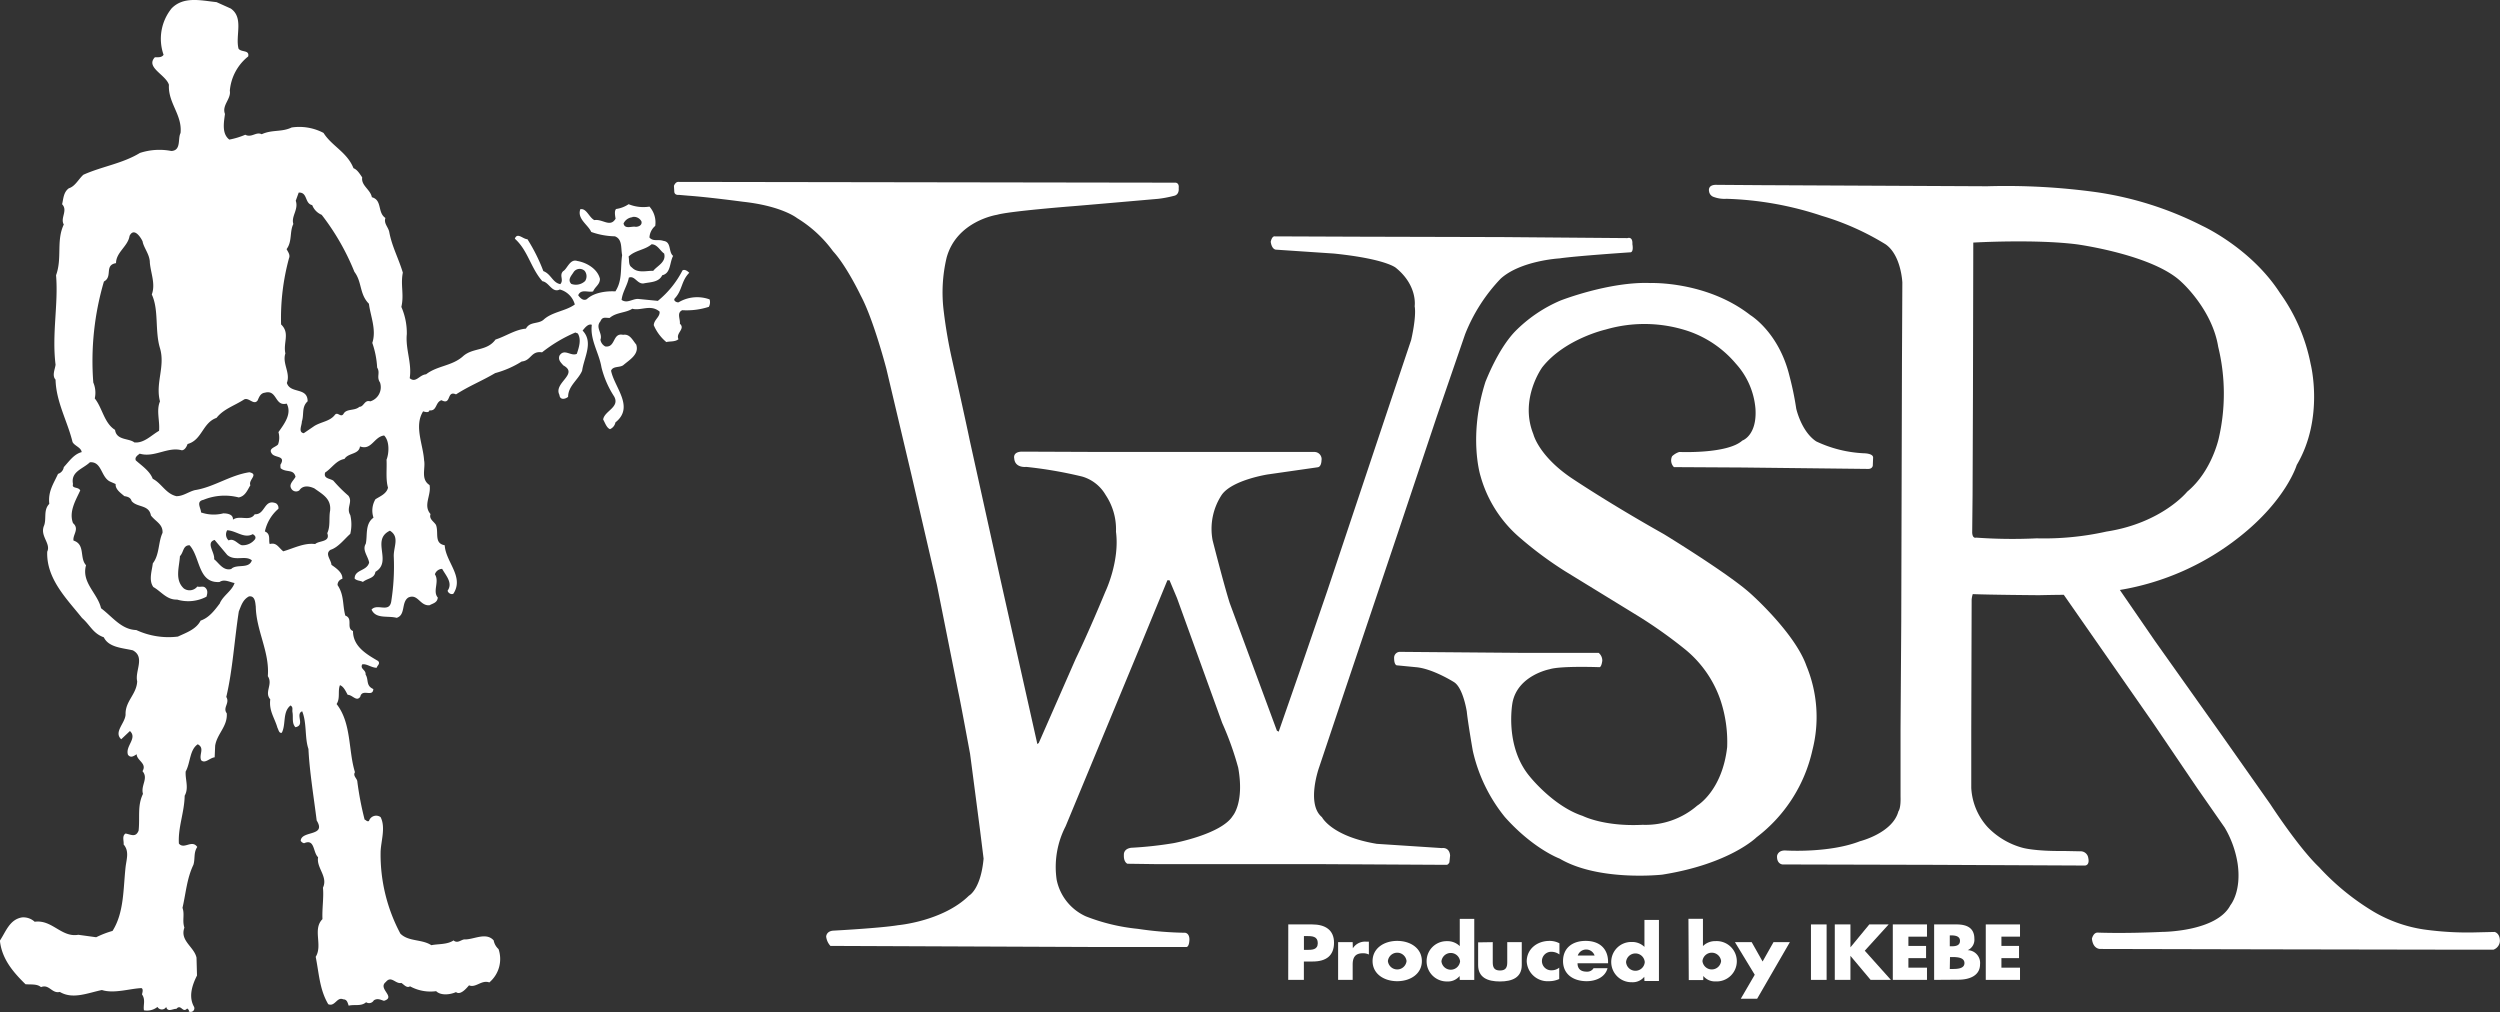
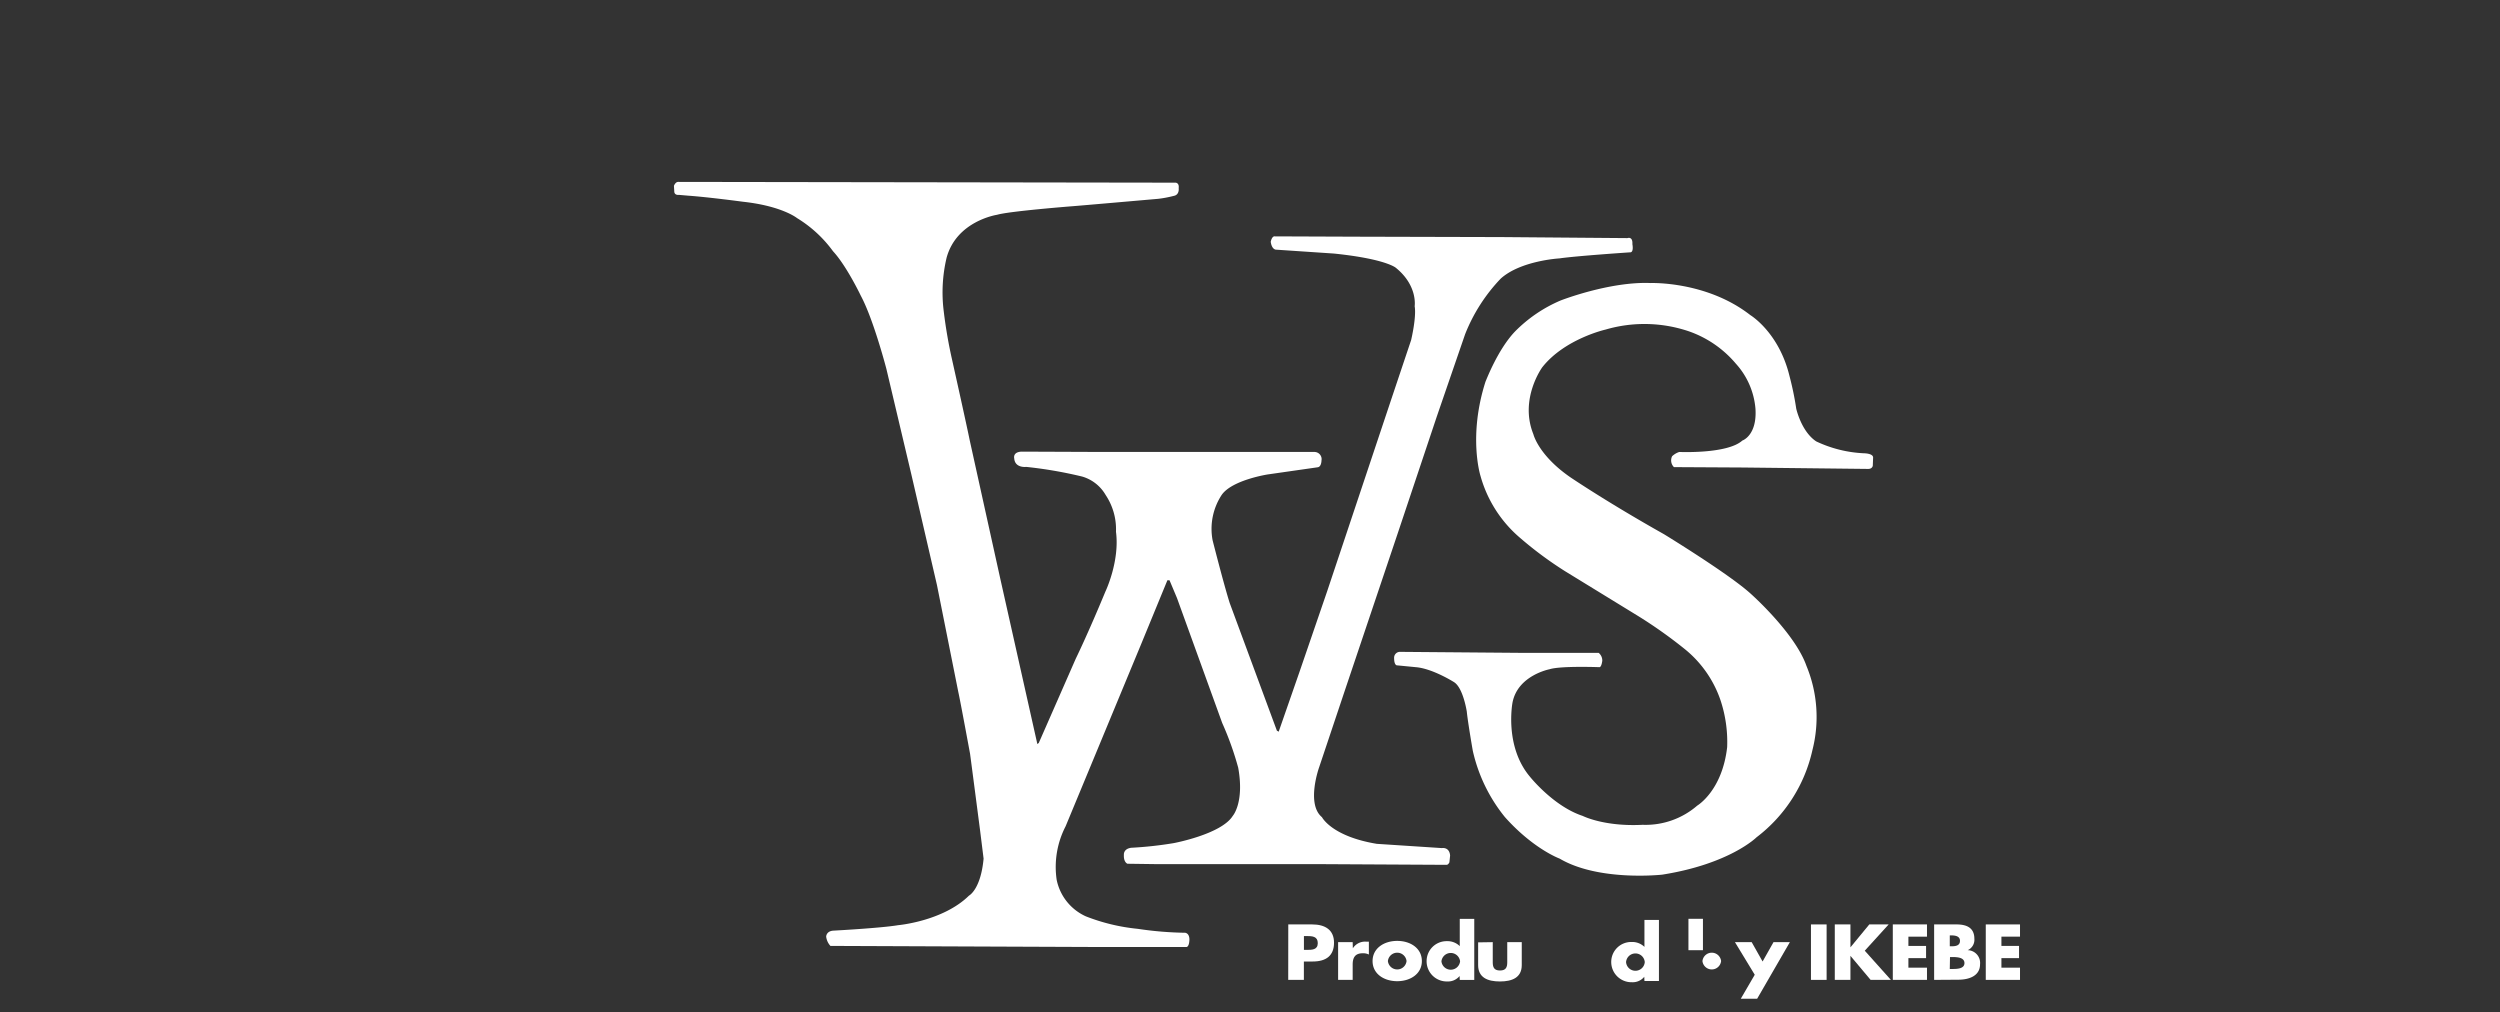
<svg xmlns="http://www.w3.org/2000/svg" viewBox="0 0 458.5 185.6">
  <rect x="0" y="0" width="458.5" height="185.6" fill="#333333" stroke="none" />
  <defs>
    <style>.cls-1{fill:#fff;}</style>
  </defs>
  <g id="レイヤー_2" data-name="レイヤー 2">
    <g id="WSR">
-       <path class="cls-1" d="M130.14,54.91a6.67,6.67,0,0,0-5.68.53c-.26.09-1.06-.26-.71-.71,1.42-1.5,1.16-3.19,2.66-4.7-.26-.26-.79-.71-1.24-.44a17.44,17.44,0,0,1-4.52,5.59L117,54.82c-1.07,0-2,.89-3,.18.18-1.51,1.07-2.66,1.33-4.08,1.07-.44,1.51,1.15,2.66,1.07,1.24-.27,2.84-.18,3.46-1.51,1.6-.36,1.33-2.31,2-3.55-.89-.71-.27-2.57-1.77-2.75-1-.35-1.86.18-2.57-.62a3,3,0,0,1,1.06-2.13,4.37,4.37,0,0,0-1.06-3.54,7.13,7.13,0,0,1-3.82-.44,5.5,5.5,0,0,1-2.3.88c-.35.36-.18,1.24-.09,1.78-1,1.68-2.39,0-3.9.26-1-.53-1.42-2.21-2.57-2-.62,1.78,1.42,2.84,2,4.17a13.61,13.61,0,0,0,4.34.8c1.42.53,1.07,2.21,1.33,3.45-.35,2.4.09,4.61-1.24,6.65-1.59-.09-3.9.18-5.23,1.42-.71.44-1.33-.35-1.59-.71.53-1.24,1.86-.44,2.74-.71.36-.88,1.25-1.24,1.25-2.3-.45-1.86-2.49-3-4.17-3.28-1.33-.45-1.86,1.5-2.57,1.86-.8.8.18,1.6-.53,2.39-1.42-.26-1.69-1.86-3.11-2.39a32.26,32.26,0,0,0-2.92-5.85c-.8,0-1.86-1.33-2.31-.09,2.4,2.13,2.93,5.41,5.06,7.8,1.24.18,1.77,2.22,3.19,1.51a3.91,3.91,0,0,1,2.75,2.75c-1.69,1.24-4.17,1.33-5.77,2.83-1,.8-2.48.27-3.19,1.6-2,.18-3.72,1.42-5.58,2-1.6,2.21-4.17,1.42-6,3.1-2,1.77-4.7,1.69-6.74,3.28-1.24.09-1.86,1.68-3,.71.44-2.75-.8-5.32-.53-8.07a12,12,0,0,0-1-5c.53-2.31-.18-4,.27-6.29-.8-2.66-2-4.79-2.49-7.45-.17-.89-1.06-1.6-.7-2.57-1.51-1-.54-3.28-2.49-3.81-.26-1.42-2-2.13-1.77-3.64-.44-.62-.89-1.42-1.6-1.68-1.15-2.93-4-4.08-5.49-6.47a9.53,9.53,0,0,0-5.85-1c-1.86.89-3.55.35-5.5,1.24-1-.53-1.86.71-3,.09a14.06,14.06,0,0,1-2.93.89c-1.42-1.07-1-3.19-.8-4.7-.62-1.6,1.16-2.75.89-4.26a9,9,0,0,1,3.37-6.29c.26-1.24-1.24-.71-1.77-1.42-.62-2.39,1-5.67-1.42-7.36L39.71.39c-2.74-.27-6-1.15-8.24,1.15A8.87,8.87,0,0,0,30,10.05c-.35.53-1,.45-1.59.45-1.78,1.86,2,3.19,2.57,5.05-.18,3.37,2.48,5.5,2.13,8.86-.54,1,.17,3.2-1.69,3.28a11.52,11.52,0,0,0-5.76.36c-3.19,1.95-7,2.48-10.37,4-.89.8-1.51,2.13-2.66,2.48-1,.71-1,1.95-1.24,2.93C12.5,38.6,11,40,11.7,41.17c-1.42,3-.26,6.12-1.42,9.31.45,5.23-.79,10.72-.09,16.4-.08.79-.7,2,0,2.75.09,4.07,2.22,7.71,3.11,11.43.35.71,1.59,1,1.68,1.86-1.42.36-2.3,1.69-3.28,2.75a1.53,1.53,0,0,1-1.06,1.24c-.8,1.78-1.86,3.19-1.6,5.5-1.15,1.15-.44,2.83-1,4.08-.71,1.86,1.33,3.19.62,4.69-.18,5,3.63,8.69,6.38,12.15,1.51,1.33,2,2.84,4,3.55.89,1.86,3.37,1.94,5.32,2.39,2.3,1.24.35,3.81.8,5.67-.09,2.4-2.22,3.64-2.13,6.12-.09,1.6-2.22,3.19-.8,4.52l1.6-1.51c1.42,1.33-.89,2.75-.36,4.35.53.71,1.15.17,1.6-.09,0,1.15,1.95,1.68,1.06,3.1,1.15,1.33-.35,2.57.09,4.17-1.06,2.21-.53,4.25-.8,6.74-.53,1.32-1.42.7-2.39.53-.71.44-.27,1.42-.36,2,1.07,1.24.54,2.66.36,4.16-.44,4.08-.27,8.34-2.39,11.7a17.45,17.45,0,0,0-3,1.16l-3.28-.45c-3.1.54-4.79-2.83-8-2.39a3.07,3.07,0,0,0-2.3-.8c-2.31.36-3,2.66-4.08,4.26.35,3.28,2.31,5.67,4.7,8,1,.08,2.13-.09,2.84.53,1.5-.62,2,1.24,3.45.88,2.4,1.42,5.14.18,7.72-.35,2.21.71,5.14-.27,7.26-.35.36.17.18.79.09,1.15.71,1,.18,2,.36,2.92a3.08,3.08,0,0,0,2.48-.62.92.92,0,0,0,1.6,0c.26,1.07,1.33.27,1.86.36.88-1,1.15.88,2-.09.08.18.44.26.26.53a.67.67,0,0,0,1-.8c-1.07-1.86-.36-4,.53-5.76l-.09-3.28c-.44-2-3.1-3.1-2.22-5.5-.44-1.33.09-2.39-.35-3.63.62-2.66.8-5.41,2-7.89.35-1.15,0-2.22.71-3.28-1-1.42-2.39.53-3.37-.62-.18-3,1-5.67,1.06-8.78.8-1.42.09-2.92.18-4.43.89-1.6.71-4,2.22-5,1.33.71.18,1.86.62,2.92.71.71,1.59-.44,2.48-.53l.09-2.13c.35-2.21,2.3-3.54,2.13-5.94-.8-1.06.62-1.86-.09-3,1.15-4.79,1.51-10.64,2.3-15.69.45-1.07.71-2.13,1.86-2.75,1.16-.18,1.16,1.24,1.25,1.86.08,4.43,2.57,8.33,2.21,12.77,1,1.5-.71,2.92.45,4.25-.27,2.13.79,3.37,1.32,5.23.18.27.27,1.07.8.89.8-1.6.09-3.81,1.6-5,.53.36.26.71.35,1.24.18.89-.17,2,.54,2.75,1.86-.35-.09-2.39,1.24-2.92.88,2.13.44,4.87,1.15,6.91.18,4,1,9,1.51,13.12,1.86,3-2.84,1.78-2.93,3.73a1,1,0,0,0,.62.44c2-.89,1.6,1.68,2.57,2.57-.35,1.95,1.86,3.55.89,5.58.18,1.78-.18,3.82-.09,5.77-1.86,1.86.09,4.78-1.24,6.91.62,3.1.71,6,2.3,8.69,1.24.53,1.6-1.42,2.75-.89.71,0,.8.62,1,1.16,1.06-.27,2.3.17,3.19-.63a1,1,0,0,0,1.42-.35c.71-.44,1.24-.09,1.86.09,2.3-.71-1.24-2.22.35-3.46,1-1.24,1.78.44,2.84.18.53.35,1,1,1.59.62a7.79,7.79,0,0,0,4.79.89c.89.88,2.66.62,3.64.17.79.62,1.86-.62,2.39-1.24,1.24.53,2.3-1.06,3.72-.53a5.63,5.63,0,0,0,1.69-6.12,2.83,2.83,0,0,1-.89-1.59c-1.42-1.6-3.72-.09-5.41-.18-.62.09-1.24.8-1.95.18-1.15.79-2.83.62-4.07.88-1.78-1.15-4.17-.62-5.68-2.12a30.8,30.8,0,0,1-3.63-14.81c0-2,1-4.61,0-6.56a1.38,1.38,0,0,0-2.13.71c-.36.18-.53-.18-.8-.26a57.26,57.26,0,0,1-1.33-6.92c0-.62-.88-1.06-.44-1.77-1.24-4-.62-9-3.37-12.5.71-1.07.18-2.4.62-3.46.71.27,1.06,1.15,1.42,1.77.89,0,1.6,1.33,2.3.36.36-1.6,2.31.18,2.4-1.42-1.42-.62-.8-1.68-1.42-2.66.09-.89-1.06-1-.62-1.86.8-.18,1.68.62,2.66.62.09-.44.71-.71.26-1.24-2.12-1.24-4.61-2.66-4.61-5.5-1.33-.53.09-2.3-1.41-2.83-.54-2-.18-3.73-1.42-5.59a1.14,1.14,0,0,1,.88-1.15c.09-1.24-1.41-2.13-2-2.57-.09-1-1.25-2-.18-2.75,1.42-.44,2.57-2,3.63-2.93a7.45,7.45,0,0,0,0-3.45c-.8-1.33.53-2.4-.35-3.55a26.44,26.44,0,0,1-2.75-2.75c-.62-.44-1.86-.35-1.51-1.5,1.24-.8,2-2.22,3.55-2.49.71-1.15,2.66-.8,2.84-2.3,2.12.8,2.57-1.78,4.43-2,1.06,1.06.88,3.37.44,4.43.09,1.68-.18,3.55.27,5.14-.27,1.15-1.51,1.6-2.31,2.13a4.07,4.07,0,0,0-.35,3.37c-1.6,1.15-1.07,3.28-1.42,4.79-.71,1.15.44,2.3.62,3.45-.44,1.6-2.66,1.24-2.66,2.93.44.44,1.06.35,1.51.62.88-.71,2.12-.62,2.3-1.86,3.19-1.86-.88-5.85,2.66-7.54,1.86,1.15.62,3,.71,4.79a41.08,41.08,0,0,1-.44,8c-.27,2.48-2.57.44-3.64,1.68.8,1.77,2.93,1.07,4.61,1.51,1.69-.53.8-2.84,2.13-3.72,1.77-.8,2.13,1.59,3.9,1.41.62-.35,1.42-.44,1.51-1.41-1-1.16.35-2.93-.53-4.26a1.44,1.44,0,0,1,1.33-1c.7,1.25,2,2.58,1,4,.09.45.71.8,1.07.54,2-3.11-1.42-5.77-1.6-8.87-2-.35-1.06-2.3-1.6-3.72-.35-.62-1.33-1.07-1-2-1.42-1.6.18-3.46-.18-5.32-1.68-1.06-.71-3.1-1-4.52-.18-2.93-1.87-6.3-.18-9,.26.08,1.06.35,1.15-.18,1.42.18,1.06-1.51,2.22-1.86,1.86,1,.88-1.87,2.66-1.07,2.48-1.59,4.61-2.39,7.18-3.9a17.84,17.84,0,0,0,4.87-2.13c1.78-.17,1.69-2,3.73-1.68a26.69,26.69,0,0,1,6.11-3.64l.45.18c.71,1.16.17,2.66-.18,3.73-1.07.53-2.31-1.07-3.19.35-.27.8.26,1.24.71,1.77,2.92,1.6-1.86,3.19-.71,5.41.09,1,1.06.8,1.59.36,0-2,1.86-3.11,2.57-4.79.36-2.48,2.13-5.23.09-7.36.36-.44,1-1.33,1.69-1.06-.36,2.75,1.33,5.14,1.77,7.8a17.49,17.49,0,0,0,2.31,5.32c1.15,2-1.78,2.66-2,4.25.36.62.62,1.51,1.25,1.77a1.69,1.69,0,0,0,1-1.24c3.55-2.83-.18-6.38-.8-9.48.36-.89,1.51-.53,2.22-1,1.15-1,3-2,2.39-3.81-.62-.71-1.15-2-2.39-1.77-2-.45-1.33,2.39-3.28,2.13a1.68,1.68,0,0,1-.89-1.24c.45-1.16-1-2.22,0-3.37.36-.89.89-.62,1.69-.62,1.24-1.07,2.92-.89,4.16-1.69,1.51.44,3.37-.88,5,.53.09,1-1,1.42-1.07,2.49a8.2,8.2,0,0,0,2.31,3.1c.53-.18,1.59,0,2.22-.53-.54-1.16,1.32-1.87.26-2.84.09-.89-.62-2,.44-2.48a13.23,13.23,0,0,0,4.88-.62A1.81,1.81,0,0,0,130.14,54.91ZM119.5,44.8c1.06,0,1.6,1.24,2.3,1.69.45,1.59-1.33,2.3-2,3.19-1.06-.09-2.83.53-3.9-.62-.71-.44-.44-1.33-.62-2C116.49,45.87,118.26,45.87,119.5,44.8Zm-3.55-5a1.56,1.56,0,0,1,1.69.8c.18.71-.53,1-1.07,1-.62-.18-2,.53-2.21-.62A2,2,0,0,1,116,39.84ZM19.06,51.63c1.68-.89,0-3,2.22-3.37,0-2,2.21-3.1,2.48-5,.8-1.6,2,.18,2.39,1,.18,1.16,1.33,2.4,1.33,3.9.18,2,1.07,3.91.36,5.85,1.33,2.84.53,6.65,1.5,9.84,1,3.37-.88,6.39,0,9.76-.71,1.68,0,3.54-.17,5.4-1.42.8-2.75,2.31-4.53,2.13-1-.8-3.28-.35-3.54-2.3-2-1.24-2.31-4-3.72-5.77a4.78,4.78,0,0,0-.27-2.92A51.68,51.68,0,0,1,19.06,51.63Zm21.28,59c-1,1.33-2,2.66-3.55,3.19-.8,1.6-2.66,2.22-4.17,2.93A14.07,14.07,0,0,1,25,115.55c-2.75-.09-4.34-2.4-6.47-4-.62-2.75-3.64-4.7-2.75-7.89-1.24-1.33-.09-3.81-2.3-4.52-.18-1.07,1.15-2.13-.09-3.2-.8-2.12.53-4.25,1.33-6-.36-.71-1.6-.27-1.33-1.16-.45-2.3,1.77-2.74,3.1-4,2.22-.17,2,2.75,3.72,3.55l1,.44c-.09,1,1,1.69,1.59,2.22.62.09,1.16.27,1.33.89,1,1.24,3.19.62,3.55,2.66.89,1.15,2.22,1.59,2.13,3.19-.8,1.68-.54,4-1.78,5.58-.17,1.42-.79,3.1.09,4.35,1.42.79,2.48,2.39,4.35,2.3a7.17,7.17,0,0,0,5.4-.53c.18-.62.27-1.15-.17-1.6s-.89-.09-1.51-.26a1.81,1.81,0,0,1-2.48.35C32,106.33,32.89,104,33,102c.71-.71.53-2,1.77-2,2,2.22,1.51,7,5.5,6.74.88-.62,2,.09,2.75.18C42.55,108.36,41,109.16,40.34,110.58Zm2.12-6.29c-1.5.44-2.3-1.07-3.19-1.78.18-1.24-1.59-3,.09-3.54l2.31,2.75c1.41,1.24,3.36,0,4.52,1C45.65,104.38,43.53,103.4,42.46,104.29Zm4.35-5.5a2.81,2.81,0,0,1-2.49,1.15c-.79-.26-1.41-1.33-2.39-.88a1.48,1.48,0,0,1-.26-1.86c1.68.08,3.1,1.59,4.69.71C46.54,98.08,47,98.35,46.81,98.79Zm13.74-5.23c-.27,1.42.09,2.84-.53,4.17.62,1.68-1.51,1.33-2.22,2-2-.27-4,.8-5.85,1.33-.89-.71-1.24-1.69-2.48-1.33-.27-.71.26-1.86-.89-2.31a7.58,7.58,0,0,1,2.48-4.16,1,1,0,0,0-.44-1c-2.22-.89-1.95,2.13-3.9,2-.89,1.42-2.75.09-4,1,.09-1-1.06-1.16-1.77-1.16a7.1,7.1,0,0,1-4.08-.17c0-.8-1-2,.44-2.31a10.27,10.27,0,0,1,6.47-.44C45,91,45.39,89.84,45.92,89c-.44-1,1.6-2-.18-2.39-3.54.53-6.56,2.75-10,3.28C34.57,90.19,33.6,91,32.36,91c-1.95-.44-2.75-2.39-4.35-3.19-.53-1.42-2-2.39-3.1-3.37-.27-.62.44-1,.71-1.24,2.66.8,5.14-1.33,7.71-.62.53,0,.89-.62,1.07-1.15,2.66-.71,2.74-3.9,5.31-4.79C41,75,43,74.41,44.77,73.26c.88-.44,1.77,1.15,2.48.18.27-.62.53-1.33,1.33-1.42,2.3-.62,1.77,2.57,4,2,1,1.86-.44,3.72-1.51,5.23A3.68,3.68,0,0,1,51,81.5c-.44.54-1.86.71-1.15,1.69.53.8,2.48.35,1.69,1.86-.18.18-.09.53-.09.8,1,.89,2.39.09,2.75,1.59-.36.71-1.25,1.33-.8,2.13a1,1,0,0,0,1.5.36c.71-1.07,2-.71,2.75-.36C59.13,90.64,60.73,91.43,60.55,93.56Zm7.36-20c-1.07-.35-1.16,1-2,1-.89.8-2.4.27-2.93,1.33-.53.71-1.06-.53-1.59.18-.89,1.15-2.49,1.24-3.73,2l-1.95,1.33c-1.06-.18-.35-1.42-.35-2.13.44-1.33-.09-2.66,1.06-3.72,0-2.66-3.19-1.33-3.81-3.37.71-1.86-.89-3.55-.27-5.41-.44-2,.89-3.72-.79-5.32A41.83,41.83,0,0,1,53,47.37c.27-.62-.17-1.15-.44-1.68,1.06-1.42.53-3.19,1.24-4.61-.44-1.42,1-2.66.44-4.26l.54-1.5c1.68-.09,1.06,2,2.48,2.3A3.16,3.16,0,0,0,59,39.4,43.65,43.65,0,0,1,65,49.86c1.42,1.86.89,4.07,2.66,5.85.27,2.21,1.42,4.78.62,7.18a16.46,16.46,0,0,1,.89,4.52c.62,1-.18,1.68.53,2.75A2.72,2.72,0,0,1,67.91,73.61Zm36.87-21.54c-.79-.79.09-1.59.45-2.21a1.34,1.34,0,0,1,2-.18,1.6,1.6,0,0,1,.08,1.86A2.45,2.45,0,0,1,104.78,52.07Z" />
-       <path class="cls-1" d="M457.52,170.92l-3.07.07a57.84,57.84,0,0,1-9.86-.52,25.6,25.6,0,0,1-9.27-3.27,45,45,0,0,1-10-8.16c-3.78-3.59-8.94-11.55-8.94-11.55l-9-12.79-12.14-17.11-6.46-9.39a48,48,0,0,0,21.93-9.73c8.62-6.79,10.51-13.19,10.51-13.19,5.1-8.62,2.55-18.54,2.55-18.54a33.14,33.14,0,0,0-5.62-13c-5.35-8.29-14.29-12.34-14.29-12.34a62.56,62.56,0,0,0-19.2-6.13,120.89,120.89,0,0,0-20.23-1.11l-41.33-.2-8.23-.06c-1.76-.07-1.43,1.17-1.43,1.17a1.25,1.25,0,0,0,.72,1,5.7,5.7,0,0,0,2.48.39,60.74,60.74,0,0,1,17.5,3.13,48.59,48.59,0,0,1,11.68,5.22c2.87,2,3.07,7,3.07,7l-.07,14.69L348.69,114l-.13,19.65v12.47c.07,2.22-.39,2.67-.39,2.67-1.05,4-7.05,5.49-7.05,5.49-5.68,2.22-13.65,1.7-13.65,1.7-1.43-.07-1.56,1-1.56,1-.07,1.5,1,1.56,1,1.56l27.75.07,27.75.13c.91-.13.58-1.37.58-1.37a1.41,1.41,0,0,0-1.5-1.24l-3-.06c-5.41.06-7.56-.59-7.56-.59a13.93,13.93,0,0,1-6.4-3.79,11.57,11.57,0,0,1-3-7.18V133.78l.07-23.82a4.72,4.72,0,0,1,.2-1c2.87.13,12.14.2,12.14.2,3.2-.07,4.56-.07,4.56-.07l16.33,23.44,8.09,11.94,5.09,7.31a18.66,18.66,0,0,1,2.36,6.53c.78,5.22-1.31,7.7-1.31,7.7-2.55,4.9-12.54,4.9-12.54,4.9-7.05.33-11.75.13-11.75.13-.85-.07-1.11,1.11-1.11,1.11.2,2,1.57,1.89,1.57,1.89l31.08.07,34.34.06h6.65a1.77,1.77,0,0,0,1.18-1.57C458.5,171.12,457.52,170.92,457.52,170.92Zm-84-72.19a92.37,92.37,0,0,1-11.1-.13s-.65.26-.72-.91l.07-6.93.07-18.4.06-27.87s11.23-.66,19,.32c0,0,14,1.9,19.19,6.92,0,0,5.62,5,6.73,11.88a36.3,36.3,0,0,1,.13,16.64s-1.24,6.14-5.82,9.93c0,0-4.63,5.74-14.81,7.31A52.57,52.57,0,0,1,373.5,98.73Z" />
      <path class="cls-1" d="M341.83,83.13s1.7,0,1.7.78l-.06,1.5s-.07.59-.85.59l-23-.26L307,85.67a1.73,1.73,0,0,1-.33-2,3.46,3.46,0,0,1,1.31-.78s8.81.4,11.56-2.09c0,0,2.74-.91,2.41-5.87a14,14,0,0,0-3.59-8.23,19.78,19.78,0,0,0-8.81-6,25.4,25.4,0,0,0-15.08-.26s-7.51,1.7-11.62,6.92c0,0-4.24,5.8-1.63,12.27,0,0,.91,3.85,6.78,7.9,0,0,6.73,4.57,17.17,10.44,0,0,12.08,7.38,16,11,0,0,8,7.12,10.12,13.12a24.51,24.51,0,0,1,1.11,15.47,27.59,27.59,0,0,1-10.25,16s-4.9,4.89-17.3,6.85c0,0-11.62,1.3-18.81-2.94,0,0-4.82-1.76-10.05-7.63a29.54,29.54,0,0,1-5.88-12.15s-.91-5.22-1.1-7.18c0,0-.66-4.37-2.35-5.41,0,0-3.92-2.49-7-2.74l-3.39-.33s-.59.13-.59-1.37a1.08,1.08,0,0,1,1-1.11l23,.19H293.2a1.81,1.81,0,0,1,.66,1.44s-.13,1.18-.53,1.18c0,0-7.12-.27-9.14.38,0,0-5.81,1.11-6.79,6.08,0,0-1.56,8,3.2,13.64,0,0,4.31,5.42,9.67,7.18,0,0,3.91,2,11,1.63a14.47,14.47,0,0,0,10-3.52s4.57-2.68,5.49-10.71a24.25,24.25,0,0,0-1.24-8.68,20.6,20.6,0,0,0-6.4-9.21,85.3,85.3,0,0,0-8.62-6.13L287,104.74a68.46,68.46,0,0,1-8.49-6.33,23,23,0,0,1-7-11.17S269.24,80,272.44,70c.13-.27,2.22-5.82,5.36-9.15a26,26,0,0,1,8.41-5.74s9-3.52,16.53-3.2c0,0,10.24-.39,18.27,5.88,0,0,5.23,3.13,7.18,11.16a55.26,55.26,0,0,1,1.24,6s.92,4.18,3.66,6A22.84,22.84,0,0,0,341.83,83.13Z" />
      <path class="cls-1" d="M124.51,35.74s-.85.13-.85-.66l-.06-1s.26-.72.78-.72l90.09.14h1.11s.72,0,.59,1c0,0,.19,1.24-.92,1.43a21,21,0,0,1-2.8.53s-14.82,1.3-15.87,1.37c0,0-11.56.91-13.71,1.56,0,0-7.44,1.11-9.27,7.9a27.67,27.67,0,0,0-.52,9.79,87.34,87.34,0,0,0,1.5,8.75s2.68,12,3.26,14.89l5.62,25.45,6.79,30.29.26-.2,6.79-15.47s2.15-4.37,5.42-12.27c0,0,2.67-5.55,1.95-11a11.29,11.29,0,0,0-1.89-6.73,7.34,7.34,0,0,0-4.31-3.39,78.18,78.18,0,0,0-10.24-1.77s-2.09.27-2.22-1.56c0,0-.33-1.18,1.37-1.24l14.82.06H241a1.32,1.32,0,0,1,1.36,1.57s0,1.17-.71,1.24l-9.14,1.31s-6.47,1-8.42,3.71a11.34,11.34,0,0,0-1.7,8.36s2,7.9,3.13,11.49L234.18,134l.33.19,3.79-10.89,5.09-14.83,11.69-35,3.72-11.1s1-4.18.65-6.21c0,0,.59-3.78-3.46-7.05,0,0-1.83-1.63-11.36-2.61l-10.58-.71s-.78.06-1-1.44c0,0,.2-1.11.79-1l15.27.06,26.31.07,23.05.19s1-.39.91,1.11c0,0,.32,1.57-.46,1.5,0,0-9.86.66-12.92,1.11,0,0-7.12.4-10.78,3.72a31.46,31.46,0,0,0-6.52,10.19l-5.16,15-7.25,21.67-9.73,28.92-4.63,13.83s-2.42,6.73.52,9.15c0,0,1.76,3.52,10.06,4.89l11.94.78s1.37-.26,1.5,1.37l-.13,1.24s-.2.46-.52.46l-23.5-.13H211.92l-5.15-.07s-.72-.26-.65-1.63c0,0-.13-1.11,1.36-1.3a69.88,69.88,0,0,0,7.77-.85s8.75-1.63,10.84-5c0,0,2.15-2.42,1-8.82a56,56,0,0,0-2.94-8.22l-8.29-22.91-1.37-3.26h-.39l-4.83,11.75-8.29,20-5.55,13.38a16.25,16.25,0,0,0-1.64,9.79,9.41,9.41,0,0,0,5.36,6.72,35.58,35.58,0,0,0,9.53,2.29,64,64,0,0,0,8.68.72s.78.06.78,1.24c0,0,0,1.24-.51,1.37H201l-48.7-.2a3.05,3.05,0,0,1-.78-1.7s0-1,1.3-1.1c0,0,8.68-.46,11.89-1,0,0,8.22-.72,13-5.42,0,0,2.16-1.11,2.68-6.79l-.65-5.22s-1.63-12.54-1.83-14c0,0-1.83-9.93-2.15-11.3l-3.92-19.64L167.14,87l-4.57-19.32s-2.35-9.07-4.7-13.45c0,0-2.61-5.48-5.1-8.16A22.88,22.88,0,0,0,146.18,40s-2.74-2.22-9.92-3c0,0-6.33-.85-10-1.11Z" />
      <path class="cls-1" d="M236.27,169.54h4.39c2.37,0,4,1,4,3.35s-1.41,3.45-3.91,3.45h-1.62v3.37h-2.87Zm2.87,4.67h.48c1,0,2.06,0,2.06-1.24s-1-1.3-2.06-1.3h-.48Z" />
      <path class="cls-1" d="M248.11,173.92h0a2.64,2.64,0,0,1,2.42-1.22h.52v2.36a2.32,2.32,0,0,0-1.13-.23c-1.48,0-1.84.9-1.84,2.09v2.79h-2.67v-6.92h2.67Z" />
      <path class="cls-1" d="M260.77,176.26c0,2.35-2.11,3.69-4.52,3.69s-4.52-1.33-4.52-3.69,2.11-3.7,4.52-3.7S260.77,173.9,260.77,176.26Zm-6.23,0a1.72,1.72,0,0,0,3.42,0,1.72,1.72,0,0,0-3.42,0Z" />
      <path class="cls-1" d="M267.69,179h0a2.74,2.74,0,0,1-2.26,1,3.7,3.7,0,0,1-3.79-3.7,3.66,3.66,0,0,1,3.75-3.69,3.19,3.19,0,0,1,2.33.91v-5h2.66v11.2h-2.66Zm-3.33-2.69a1.72,1.72,0,0,0,3.42,0,1.72,1.72,0,0,0-3.42,0Z" />
      <path class="cls-1" d="M273.77,172.79v3.7c0,.88.23,1.5,1.33,1.5s1.33-.62,1.33-1.5v-3.7h2.66V177c0,2.28-1.74,3-4,3s-4-.71-4-3v-4.17Z" />
-       <path class="cls-1" d="M286,175.05a2.51,2.51,0,0,0-1.38-.49,1.7,1.7,0,1,0,0,3.39,2.17,2.17,0,0,0,1.34-.48v2.08a4.5,4.5,0,0,1-1.88.4,3.83,3.83,0,0,1-4.08-3.62c0-2.23,1.84-3.77,4.2-3.77A3.89,3.89,0,0,1,286,173Z" />
-       <path class="cls-1" d="M294.92,176.66h-5.6c0,1,.57,1.54,1.67,1.54a1.35,1.35,0,0,0,1.27-.63h2.56c-.42,1.63-2.11,2.38-3.82,2.38-2.49,0-4.34-1.3-4.34-3.69s1.71-3.7,4.15-3.7c2.61,0,4.11,1.49,4.11,3.85Zm-2.47-1.41a1.63,1.63,0,0,0-3.09,0Z" />
      <path class="cls-1" d="M301.56,179.14h0a2.72,2.72,0,0,1-2.27,1,3.71,3.71,0,0,1-3.79-3.7,3.66,3.66,0,0,1,3.76-3.68,3.2,3.2,0,0,1,2.33.9v-4.95h2.66v11.2h-2.66Zm-3.34-2.69a1.72,1.72,0,0,0,3.43,0,1.72,1.72,0,0,0-3.43,0Z" />
-       <path class="cls-1" d="M309.66,168.51h2.66v5a3.2,3.2,0,0,1,2.32-.91,3.7,3.7,0,1,1,0,7.39,2.76,2.76,0,0,1-2.26-1h0v.76h-2.66Zm2.57,7.75a1.72,1.72,0,0,0,3.42,0,1.72,1.72,0,0,0-3.42,0Z" />
+       <path class="cls-1" d="M309.66,168.51h2.66v5h0v.76h-2.66Zm2.57,7.75a1.72,1.72,0,0,0,3.42,0,1.72,1.72,0,0,0-3.42,0Z" />
      <path class="cls-1" d="M318.19,172.79h3.07l2,3.55,2-3.55h3l-6,10.38h-3l2.56-4.4Z" />
      <path class="cls-1" d="M335,179.71h-2.87V169.54H335Z" />
      <path class="cls-1" d="M342.83,169.54h3.55L342,174.36l4.79,5.35h-3.72l-3.7-4.41h0v4.41h-2.87V169.54h2.87v4.2h0Z" />
      <path class="cls-1" d="M350,171.78v1.7h3.24v2.24H350v1.75h3.41v2.24h-6.27V169.54h6.27v2.24Z" />
      <path class="cls-1" d="M354.72,179.71V169.54h4.1c2,0,3.28.7,3.28,2.64a2.09,2.09,0,0,1-1.22,2.08v0a2.34,2.34,0,0,1,2.26,2.59c0,2.13-2,2.83-4,2.83Zm2.87-2H358c.84,0,2.28,0,2.28-1.08s-1.42-1.11-2.36-1.11h-.29Zm0-4.16h.32c.76,0,1.55-.12,1.55-1s-.89-1-1.66-1h-.21Z" />
      <path class="cls-1" d="M367.06,171.78v1.7h3.23v2.24h-3.23v1.75h3.41v2.24h-6.28V169.54h6.28v2.24Z" />
    </g>
  </g>
</svg>